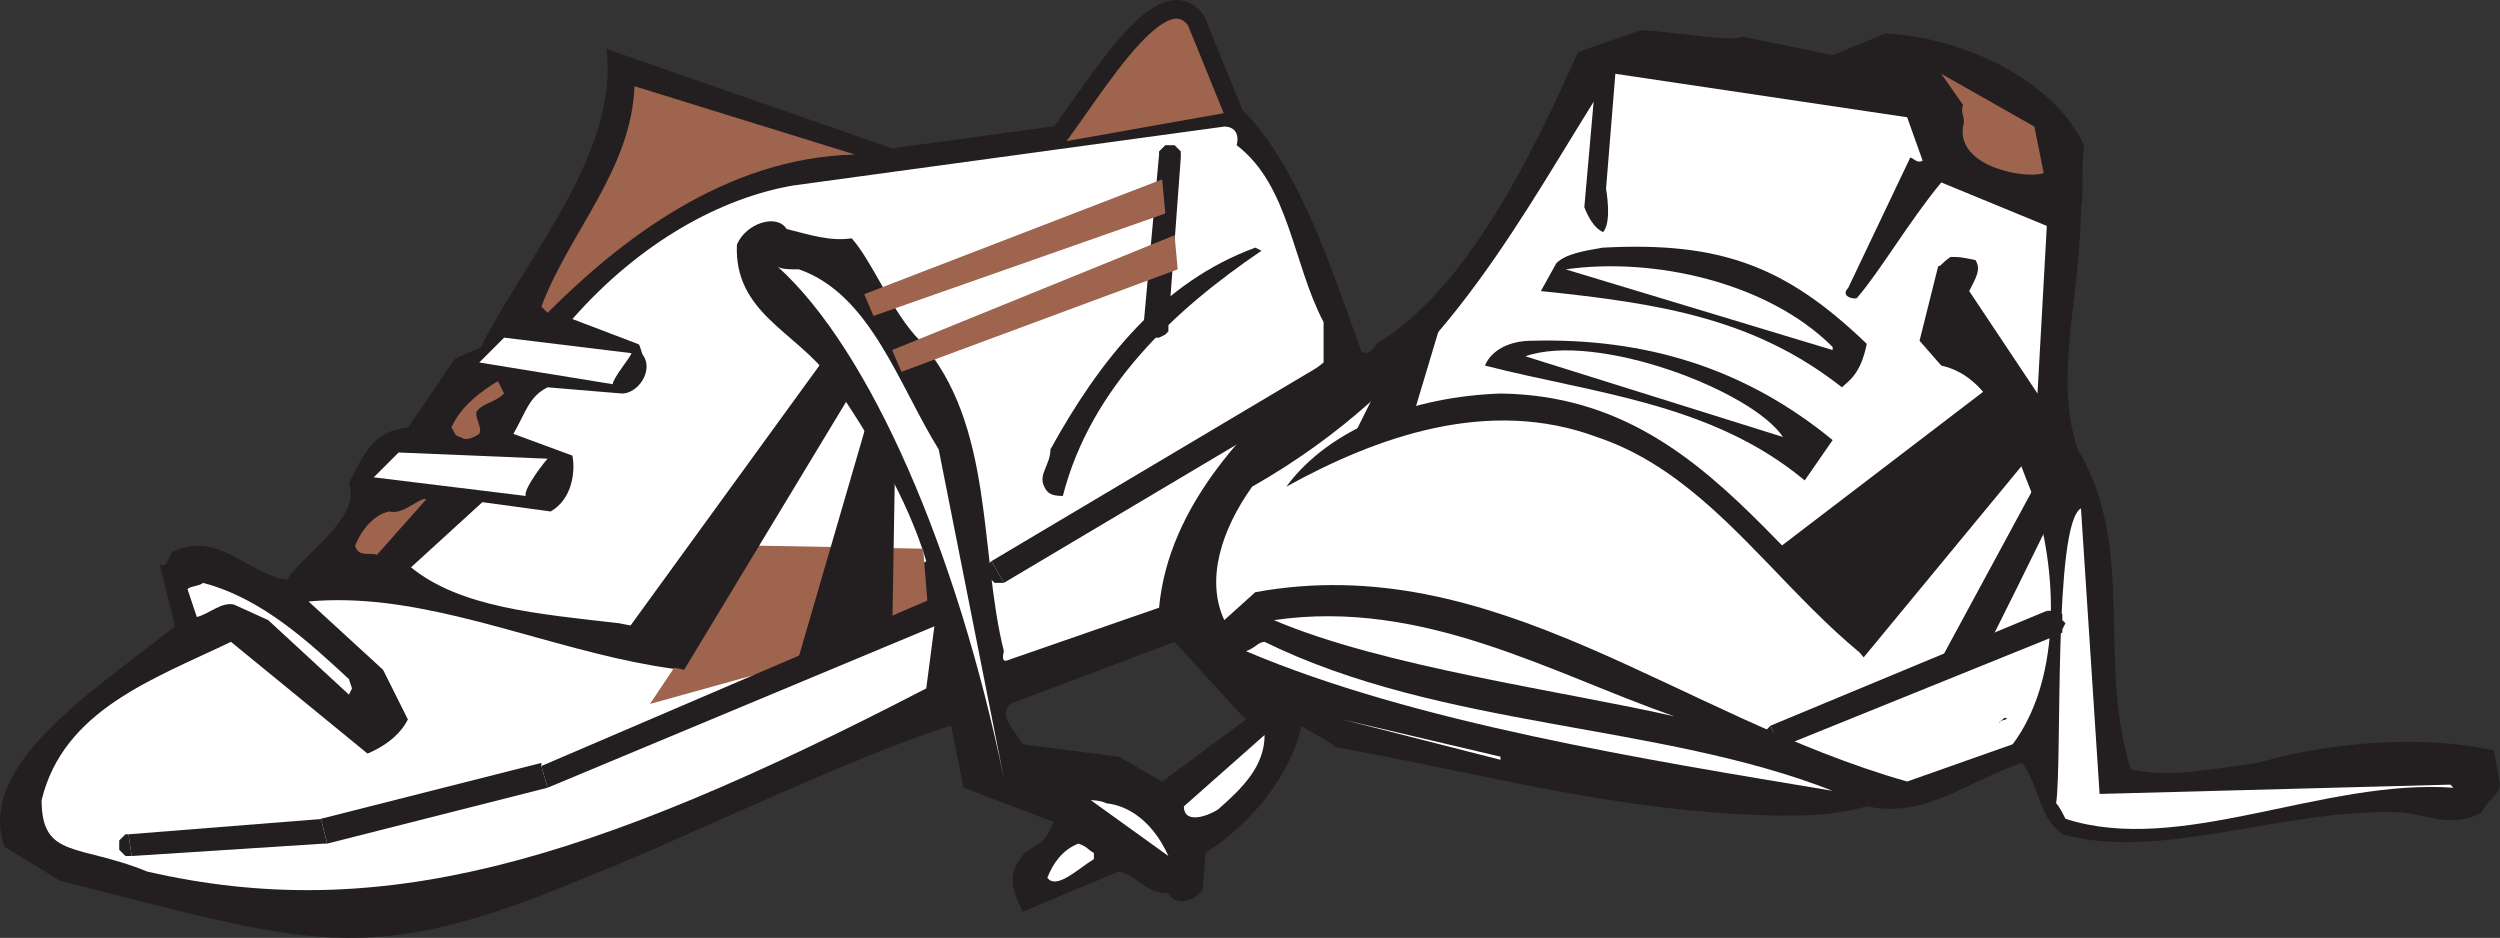
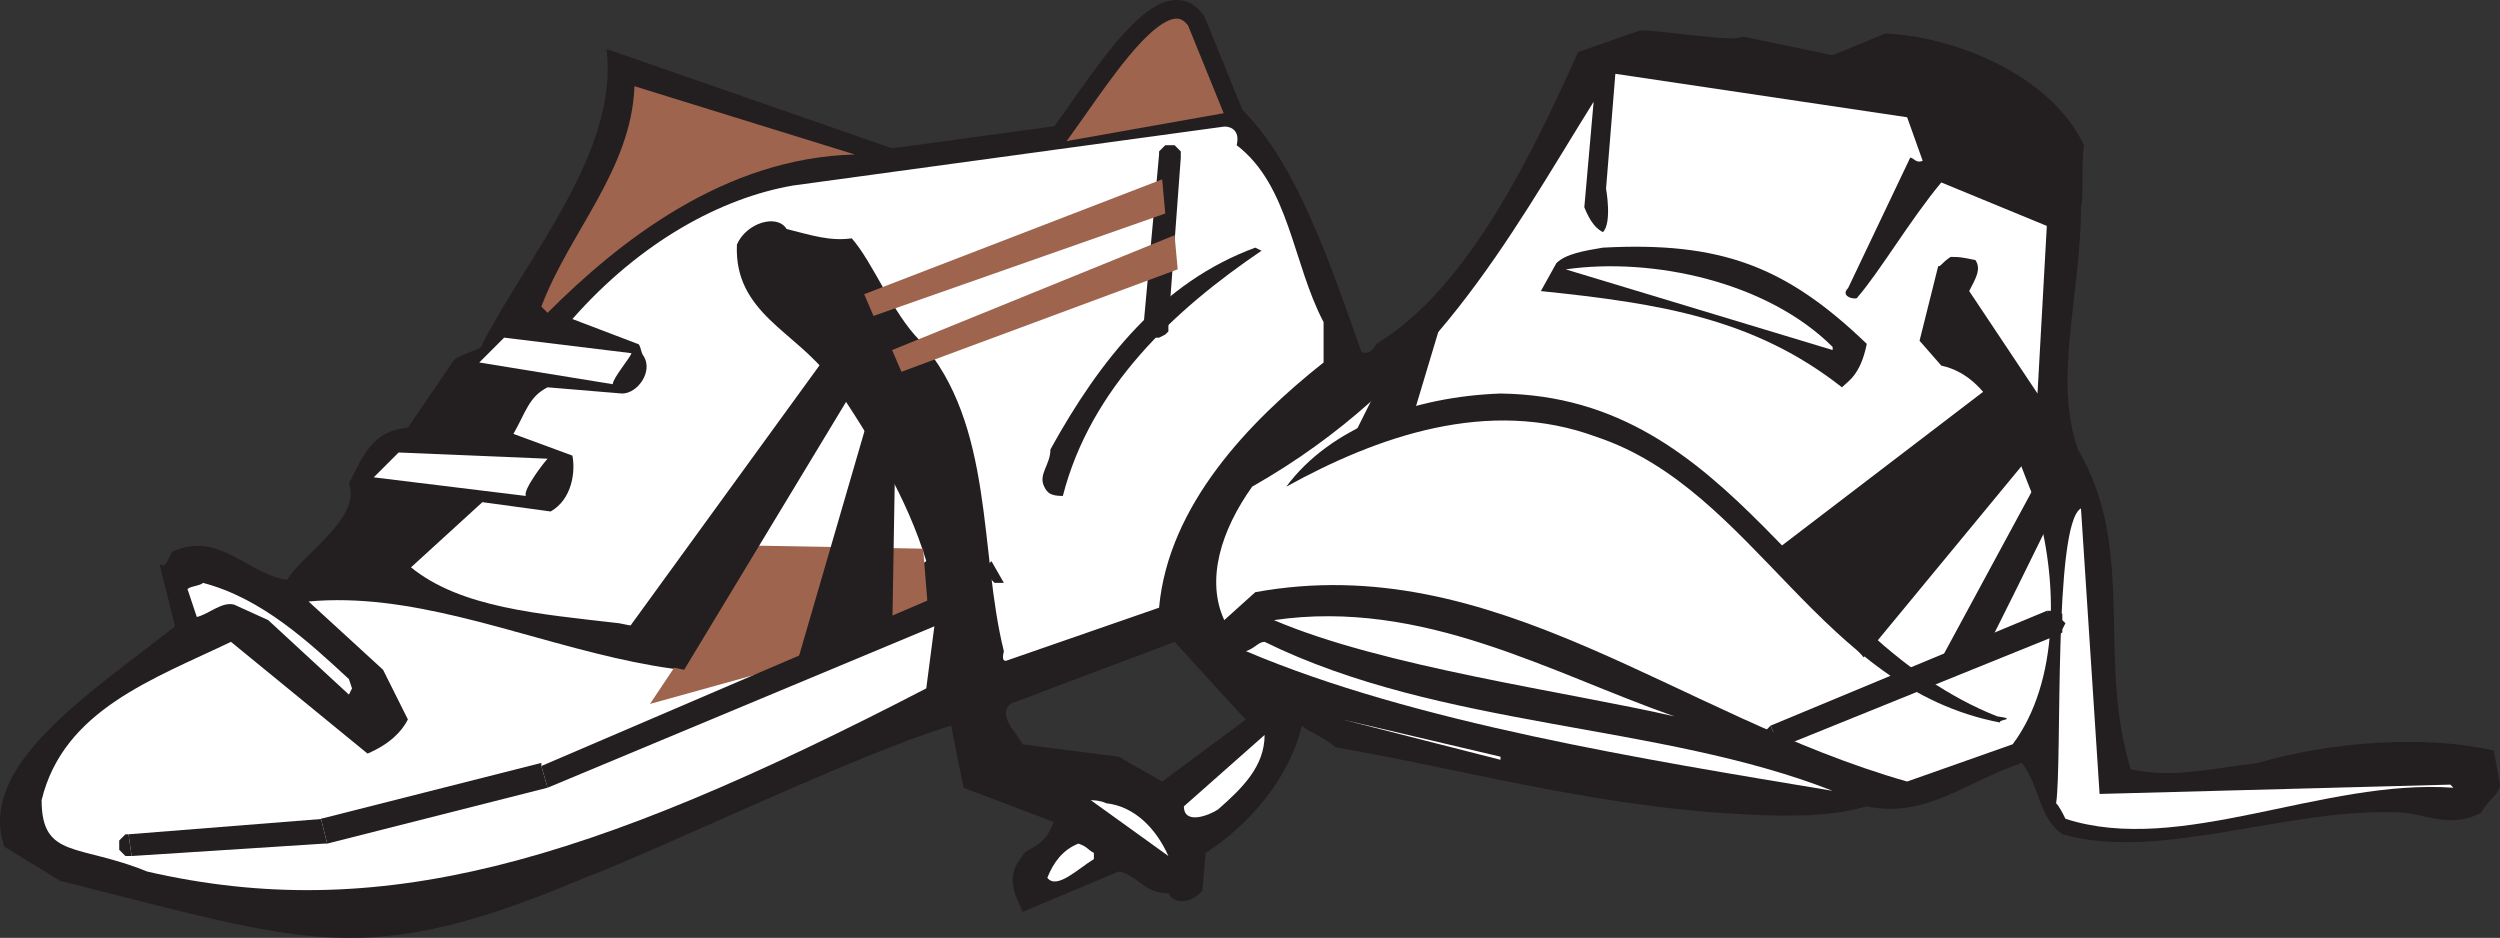
<svg xmlns="http://www.w3.org/2000/svg" width="604.056" height="226.61">
  <rect width="100%" height="100%" fill="#333333" stroke="none" />
  <path fill="#231f20" fill-rule="evenodd" d="M604.056 189.584c0 2.25-3 3.75-4.5 6.75-6.75 3.75-12.75.75-18.75 0-27.75-1.5-58.5 12-82.5 5.25-6-4.5-5.25-11.25-9.75-17.25-13.5 4.5-23.25 13.5-37.5 10.5-8.25 2.25-15 2.25-21 2.25-39.75-.75-72.75-10.5-107.25-16.5-3.75-3-6.75-3.75-8.25-5.25-3 12.75-12.75 24-23.25 30.75l-.75 9c-2.25 3-6.75 3.75-8.25.75-6 0-7.5-4.5-12-5.25l-23.25 9.75c-1.5-3.75-4.5-8.25 0-13.5.75-2.25 5.25-1.5 7.5-8.25l-21.75-8.25-3-15c-22.5 6.75-70.5 30-88.5 36.75-53.25 22.5-66.75 15.75-126.75.75l-13.5-8.25c-6.75-19.5 20.25-36.75 41.25-53.25l-3.75-15c1.5.75 1.5 0 3-3 11.25-5.25 18 5.25 27.75 6.75 4.5-6.75 18-15 15-23.25 3.75-7.5 6-12.75 14.25-13.5l11.25-16.5c3.75-2.25 6.75-2.25 6.75-3.75 11.25-21.75 33-46.5 30-71.25l69 24 82.5-11.25c15 12.75 24 41.25 30.75 60 0 .75 2.25 1.5 3.75-1.5 22.5-13.5 38.25-47.25 48.75-70.5l15-5.25c6 0 22.5 3 24.75 1.5l21.75 4.5 12.75-5.25c16.5.75 39.75 9.75 48 27-.75 5.25 0 12-.75 15 0 21-6.75 41.25-.75 58.5 14.25 24 4.5 50.25 12.75 77.25 9.75 2.25 18.75 0 30.75-1.5 18-5.25 40.5-6.75 57-3l1.5 8.25m-304.5-17.25-15.75-17.25-39.75 15c-3 3 1.5 6.75 3 9.75l23.25 3 10.5 6 20.25-15-1.5-1.5" />
  <path fill="#9e644e" fill-rule="evenodd" d="M252.306 37.334c9.75-11.25 27.75-45 36.75-32.25l9.75 24-46.5 8.25" />
  <path fill="none" stroke="#231f20" stroke-linecap="round" stroke-linejoin="round" stroke-miterlimit="10" stroke-width="4.5" d="M252.306 37.334c9.75-11.25 27.75-45 36.75-32.25l9.75 24zm0 0" />
  <path fill="#fff" fill-rule="evenodd" d="m592.056 189.584-84.75 2.25-4.5-69c-6.75 3.75-4.5 61.5-6 71.25.75.75 1.5 2.25 2.25 3.75 27.75 9 62.25-9.75 93.75-7.5l-.75-.75" />
  <path fill="#fff" fill-rule="evenodd" d="m494.556 54.584-25.5-10.5c-7.5 9-15 21.75-20.25 27.75 0 .75-4.5 0-2.25-2.25l15-31.5c.75 0 1.5 1.5 3 .75l-3.75-10.5-70.5-10.5-2.25 27.75s1.5 8.25-.75 10.5c-1.5-.75-3-2.25-4.5-6l2.25-25.5c-21 33.75-39 68.25-82.5 93-7.5 10.5-11.25 22.5-6.75 32.25l7.5-6.75c57.75-10.5 102 30 157.5 45.75l25.5-9c11.25-15 11.25-39.75 5.25-59.25-5.25-12-9-29.25-22.5-32.25l-5.25-6 4.5-18c.75 0 .75-.75 3-2.25 2.25 0 2.25 0 6 .75 1.5 2.25 0 4.5-1.5 7.5l16.5 24.75 2.25-40.5" />
-   <path fill="#9e644e" fill-rule="evenodd" d="m491.556 30.584-22.5-12.75 5.25 7.5c-.75 2.25.75 3 0 5.25-1.5 9.75 15 12.75 19.5 11.25l-2.25-11.25" />
  <path fill="#231f20" fill-rule="evenodd" d="M482.556 173.084c-47.25-18.75-63-77.25-120-78-21 .75-41.25 8.25-51.75 22.5 21.75-12 48.75-21.75 75-12 38.25 12.75 54 60.75 97.5 69-.75-.75 4.5-.75-.75-1.5m-95.25-113.25c-4.5.75-9 1.5-11.25 3.75l-3.75 6.75c29.25 3 51.75 6.75 72.75 23.25 1.5-1.5 4.5-3 6-10.5-19.5-18.75-35.25-24.75-63.75-23.25" />
  <path fill="#fff" fill-rule="evenodd" d="M442.806 83.834c-15.75-15.75-43.5-21.75-64.5-18.75l64.5 19.5v-.75" />
-   <path fill="#231f20" fill-rule="evenodd" d="M442.806 106.334c-21-17.25-45-24.75-72.75-24-5.25 0-9.75 2.25-11.25 6 26.25 6.75 54.75 9 77.25 27.75l6.75-9.75" />
  <path fill="#fff" fill-rule="evenodd" d="M430.806 105.584c-7.5-11.25-45-25.5-62.25-19.5l62.25 19.5m12 85.5c-42-16.5-94.5-15-137.25-36-1.5 0-2.25 1.5-4.5 2.25 40.5 17.25 96.75 26.25 141.75 33.75m-38.25-18c-30-10.5-60.75-28.5-96.75-23.25 26.25 11.25 70.5 17.25 96.75 23.25m-42 9.75-38.25-9 38.25 9.75zm-42.75-105c-7.5-14.25-8.25-33-21-42.75.75-3-.75-4.5-3-4.5l-104.25 14.25c-17.25 3-36.75 13.5-53.25 32.25l15.75 6c.75 0 .75 2.25 1.5 3 2.25 3.75-1.5 9-5.25 9l-18-1.5c-4.5 2.25-5.25 6-8.25 11.25l14.25 5.25c.75 3.75 0 10.5-5.25 13.5l-16.5-2.25-17.25 15.75c12 9.75 30.75 11.25 50.25 13.5 24.75 5.25 51.75.75 74.25-15-4.5-15-13.5-30-23.25-44.25-8.25-11.25-23.25-15.75-22.5-32.25 2.25-5.25 9.75-7.5 12-3.75 6 1.5 10.5 3 15.75 2.25 5.25 6 9.75 18 16.5 24.75 18 20.25 14.25 51 20.25 75-.75 3 .75 2.25.75 2.25l36.75-12.75c2.25-24.75 21.75-45 39.75-59.25v-9.75" />
  <path fill="#231f20" fill-rule="evenodd" d="m304.806 60.584-1.5-.75c-22.5 8.25-37.5 27-49.5 48.75 0 3.75-3 6-1.5 9 .75 1.5 1.5 2.25 4.5 2.25 6.75-26.25 27-45 48-59.25" />
-   <path fill="#fff" fill-rule="evenodd" d="m305.556 177.584-19.5 17.25c0 4.5 6 2.25 8.25.75 6-5.25 11.25-10.5 11.25-18m-23.25 29.25c-3-6.75-8.25-12-15-12.75-1.5-.75-3.75-.75-3.75-.75l18.75 13.5m-18-.75c-1.5-.75-1.5-1.5-3.75-2.25-3.75 1.5-6 4.5-7.5 8.25 2.25 3 7.5-2.25 11.25-4.5v-1.5m-37.5-97.5c-9.75-15.75-16.5-37.5-33.75-43.5-2.25 0-4.5 0-5.25-.75 22.5 20.25 43.5 69 54.75 123.75l-15.75-79.5" />
+   <path fill="#fff" fill-rule="evenodd" d="m305.556 177.584-19.5 17.25c0 4.5 6 2.25 8.25.75 6-5.25 11.25-10.5 11.25-18m-23.25 29.25c-3-6.75-8.25-12-15-12.75-1.5-.75-3.75-.75-3.75-.75l18.75 13.5m-18-.75c-1.5-.75-1.5-1.5-3.75-2.25-3.75 1.5-6 4.5-7.5 8.25 2.25 3 7.5-2.25 11.25-4.5v-1.5m-37.5-97.5l-15.75-79.5" />
  <path fill="#fff" fill-rule="evenodd" d="M226.056 149.084c0-.75 0-2.25-1.5-3-51.75 39.75-101.25-5.25-150-.75l18 16.5 6 12c-1.5 3-4.5 6-9.75 8.25l-33-27c-18.75 9-40.5 16.5-45.75 38.25 0 14.25 9 10.5 25.5 17.25 55.5 12.75 105.75-1.5 188.25-44.25l2.25-17.25" />
  <path fill="#9e644e" fill-rule="evenodd" d="M153.306 20.834c-.75 20.25-15.75 35.25-22.5 53.25l1.5 1.5c17.25-17.25 42.75-37.5 74.25-38.25l-53.25-16.5" />
  <path fill="#fff" fill-rule="evenodd" d="m158.556 92.084-33-7.5 33 7.5m-26.25 18.75-36-1.5-6 6 36.75 4.5c-.75-1.5 4.5-8.25 5.25-9m20.25-25.5-30.75-3.75-6 6 32.25 5.25c0-1.5 4.5-6.75 4.5-7.5" />
-   <path fill="#9e644e" fill-rule="evenodd" d="m121.056 93.584-.75-1.5c-3.75 2.25-9 6-11.25 11.25.75.75.75 2.25 2.25 2.25.75.75 2.25.75 4.5-.75.75-1.5-.75-3-.75-5.25 1.5-2.25 4.5-2.25 6.75-4.5l-.75-1.5m-18.75 27c-2.25.75-5.25 3.75-8.25 3-3.75.75-6.75 4.5-8.25 8.25.75 3 3.75 1.5 5.25 2.25l12-13.5h-.75" />
  <path fill="#fff" fill-rule="evenodd" d="m85.056 166.334-.75-2.25c-9.75-9-21-19.5-35.25-23.25-.75.75-3 .75-3.75 1.5l2.25 6.75c3-.75 6-3.75 9-3l8.25 3.75 19.5 18 .75-1.5" />
  <path fill="#9e644e" fill-rule="evenodd" d="m223.056 132.584 1.5 18.75-67.5 18.75 25.5-38.25s42 .75 40.5.75" />
  <path fill="#231f20" fill-rule="evenodd" d="M31.056 201.584h-.75l-1.5 1.5v2.25l1.5 1.5h1.5l-.75-5.25" />
  <path fill="#231f20" fill-rule="evenodd" d="M77.556 197.834h.75l-47.25 3.75.75 5.25 46.5-3h.75-.75.75l-1.5-6" />
  <path fill="#231f20" fill-rule="evenodd" d="M130.806 185.084v-.75l-53.25 13.5 1.5 6 53.25-13.5-1.5-5.25" />
  <path fill="#231f20" fill-rule="evenodd" d="m226.056 147.584-.75-3-94.5 40.5 1.5 5.25 95.25-39.75-1.5-3" />
  <path fill="#231f20" fill-rule="evenodd" d="m227.556 150.584.75-.75.75-1.5v-1.5l-.75-1.5-.75-.75h-2.25l2.25 6m-28.5-63.75-51.75 71.25 18 3.75 41.25-68.25s-8.25-4.5-7.5-6.75m10.5 15-17.25 59.25 23.25-6.75.75-45s-8.25-3.75-6.75-7.5m75.75-63.75v-1.5l-1.5-1.5h-2.25l-1.5 1.5v.75l5.25.75m-6 40.5h3l3-40.5-5.25-.75-3.75 41.25h3m-3 0 .75 1.5v.75h1.5l.75.75h.75l1.5-.75.75-.75v-1.5h-6" />
  <path fill="#9e644e" fill-rule="evenodd" d="m280.806 43.334-72 27.75 2.25 5.25 70.5-24.75-.75-8.25m3 13.5-68.25 27.75 2.25 5.25 66.75-24.75-.75-8.25" />
  <path fill="#231f20" fill-rule="evenodd" d="m239.556 135.584-1.5 1.5v1.5l2.25 2.25h2.25l-3-5.25" />
-   <path fill="#231f20" fill-rule="evenodd" d="m320.556 91.334-1.5-3-79.5 47.25 3 5.25 79.5-47.25-1.5-2.25" />
  <path fill="#231f20" fill-rule="evenodd" d="m322.056 93.584 1.5-1.5v-1.5l-2.25-2.25h-2.25l3 5.25" />
-   <path fill="#fff" fill-rule="evenodd" d="m458.556 149.834-18 14.25 31.5 19.5c0 .75 13.5-11.25 13.5-11.25l-27-22.5" />
  <path fill="#231f20" fill-rule="evenodd" d="m427.806 175.334-1.5 1.5v2.25l1.5 1.5h2.25l-2.25-5.25" />
  <path fill="#231f20" fill-rule="evenodd" d="m496.056 150.584-1.5-3-66.75 27.75 2.25 5.25 66.75-27-.75-3" />
  <path fill="#231f20" fill-rule="evenodd" d="m496.806 153.584 1.5-.75v-.75l.75-1.5-.75-.75v-1.5l-1.5-.75h-2.25l2.25 6m-14.25-61.5-54 41.25 21.75 25.5 39-47.25-6.75-19.5m-132.75-19.5-9 30-14.25 3.75 8.25-16.5s15-15.75 15-17.25m141.75 45-24.75 45.75 12-4.5c0 .75 17.25-34.5 17.25-34.5l-4.5-6.75" />
</svg>